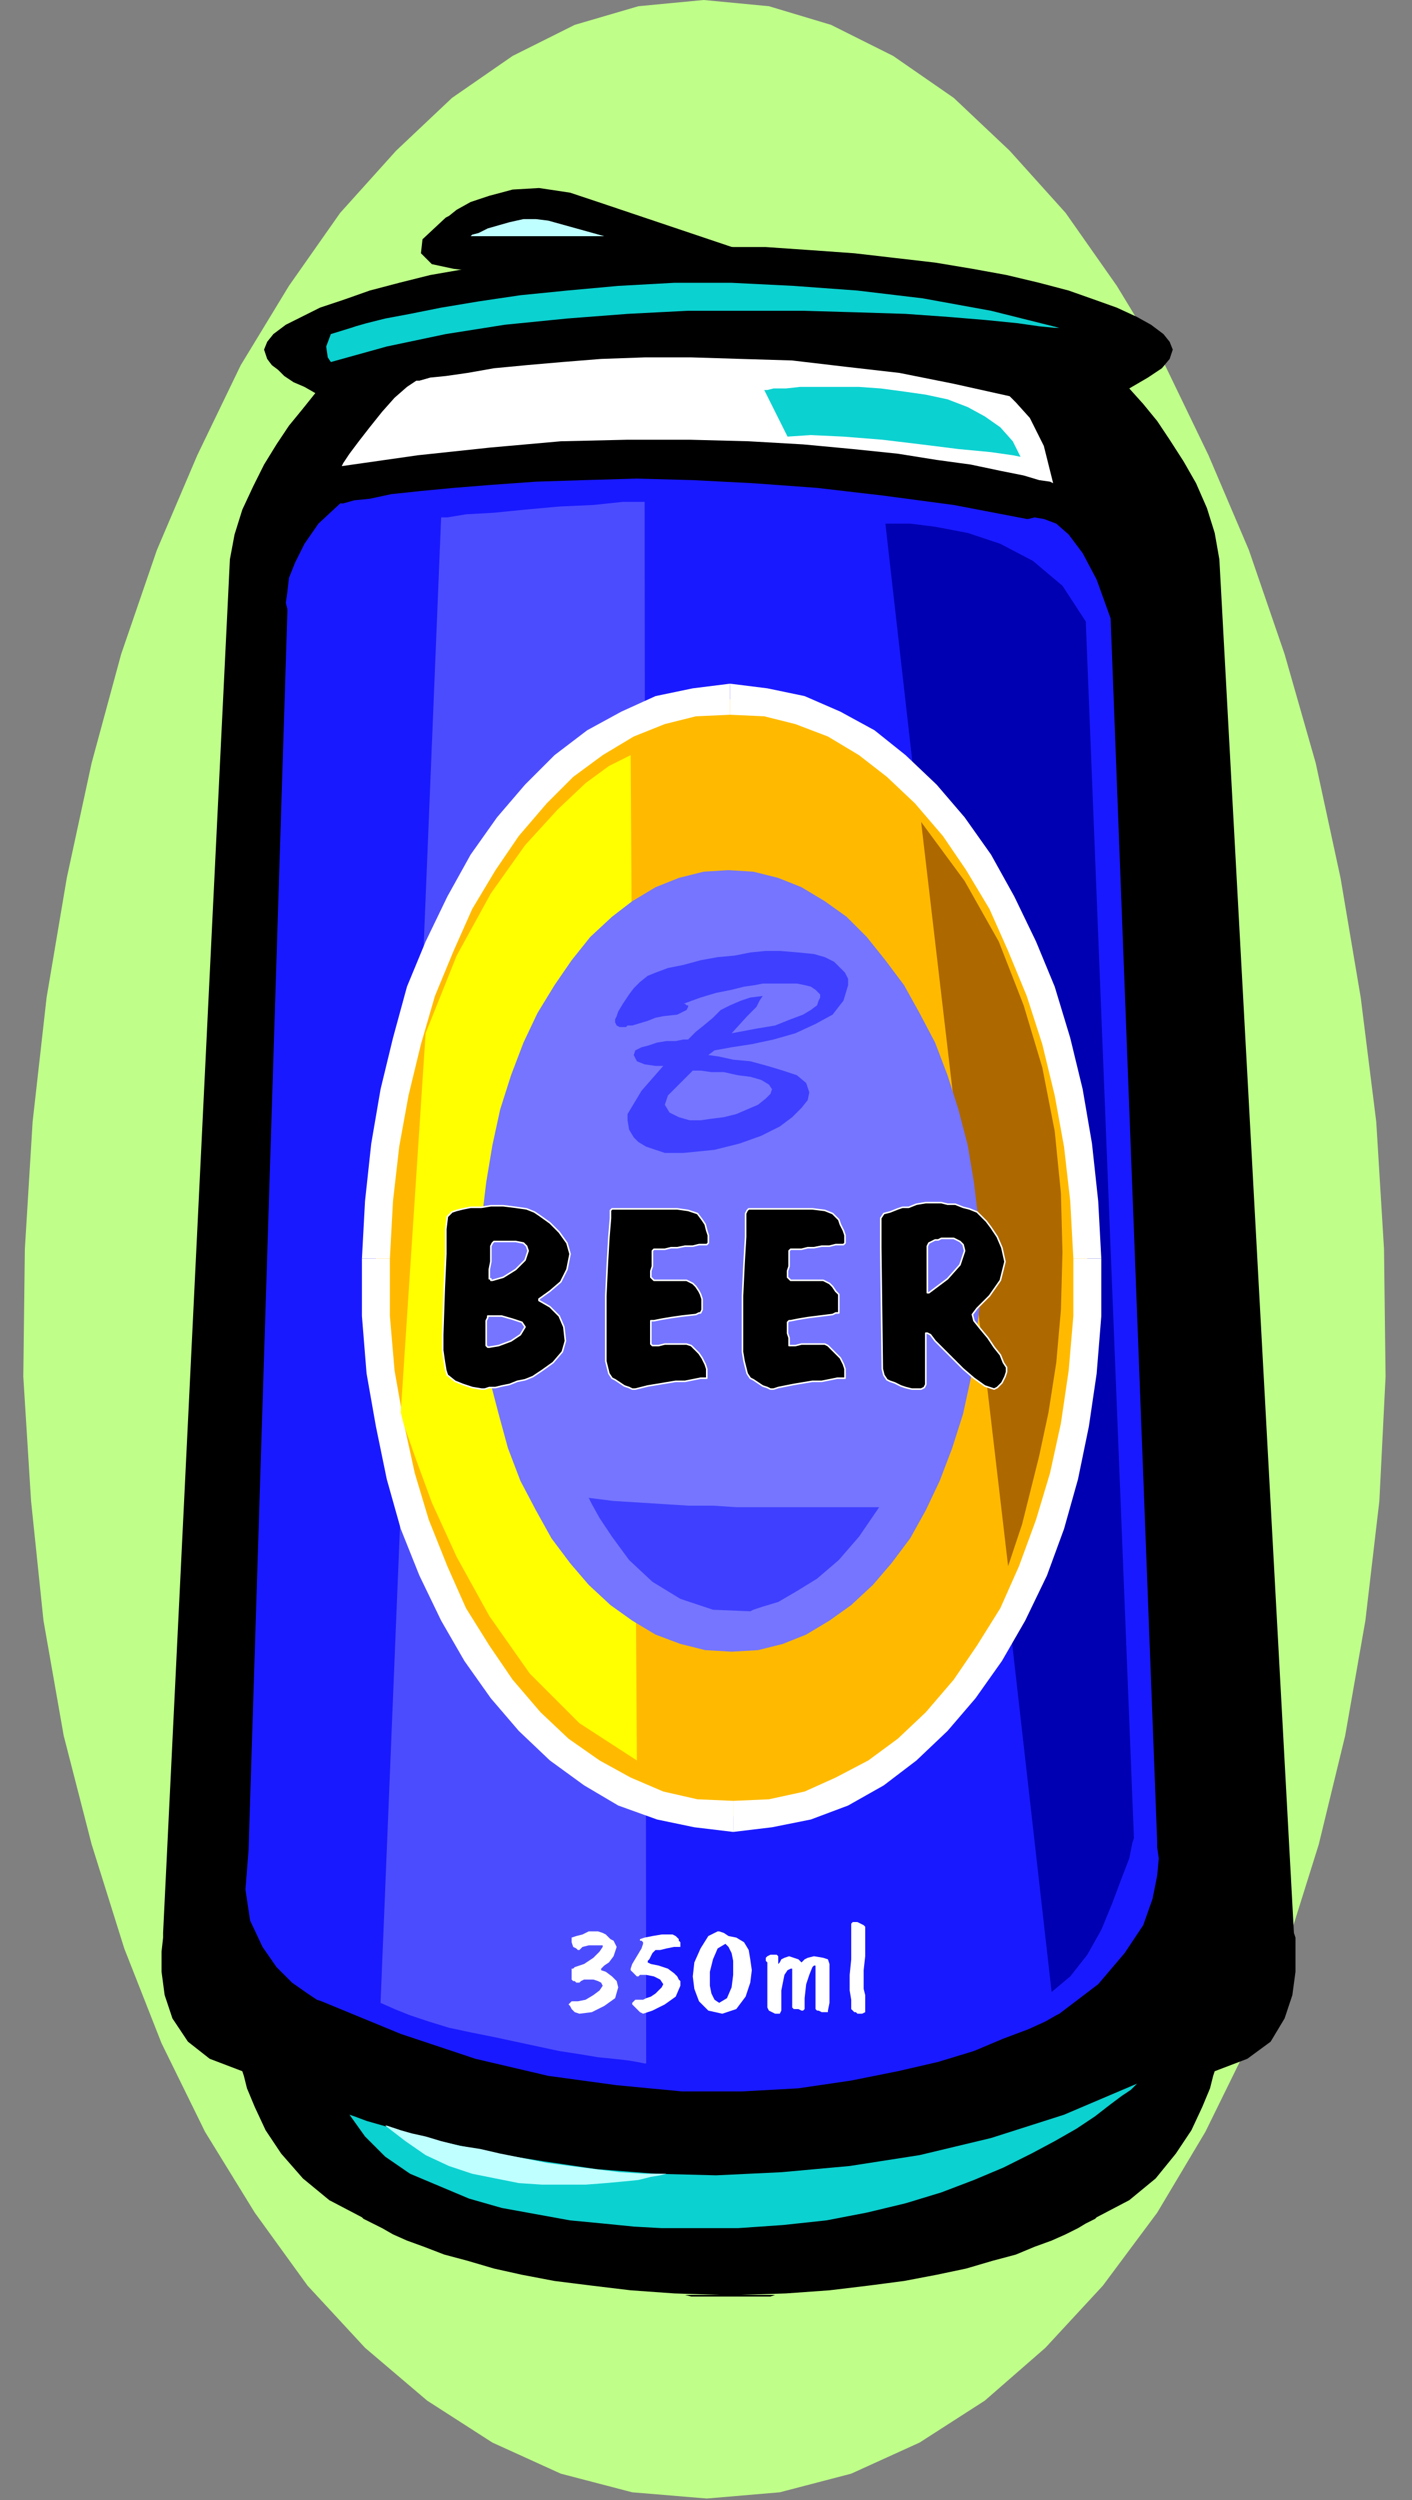
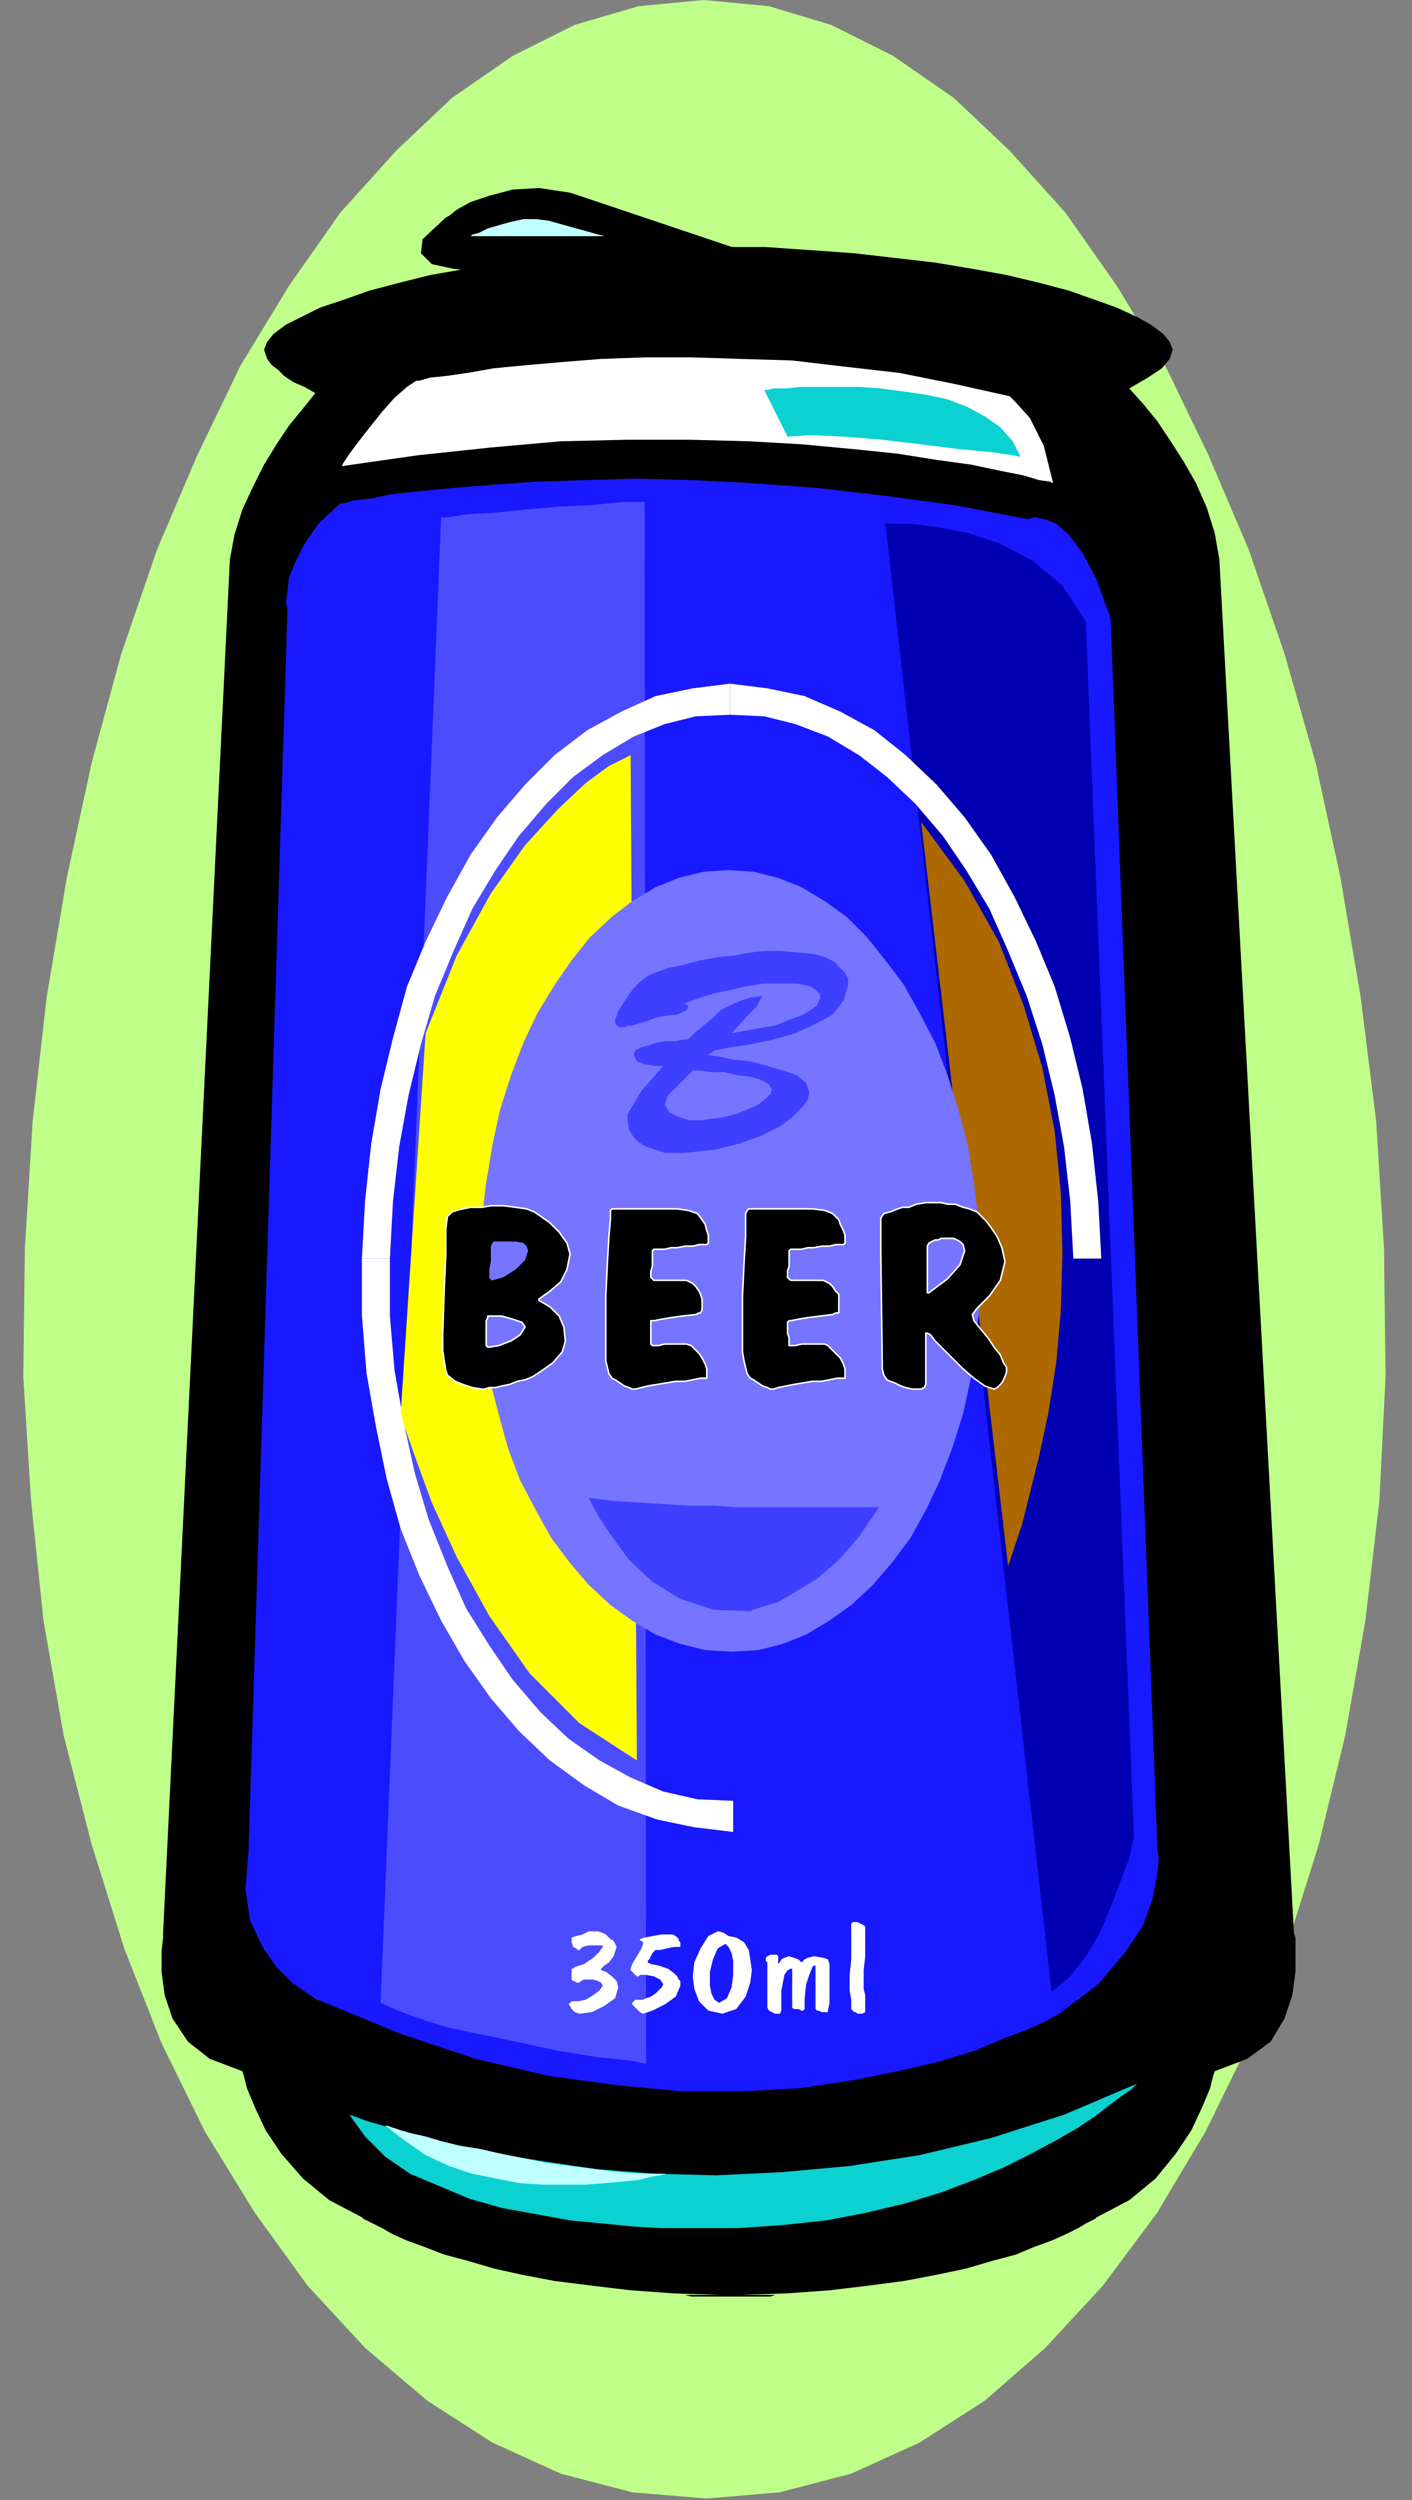
<svg xmlns="http://www.w3.org/2000/svg" xmlns:ns1="http://sodipodi.sourceforge.net/DTD/sodipodi-0.dtd" xmlns:ns2="http://www.inkscape.org/namespaces/inkscape" version="1.0" width="23.089mm" height="40.869mm" id="svg81" ns1:docname="CLP00210.WMF">
  <rect width="100%" height="100%" fill="#808080" stroke="none" />
  <ns1:namedview pagecolor="#ffffff" bordercolor="#666666" borderopacity="1" objecttolerance="10" gridtolerance="10" guidetolerance="10" ns2:pageopacity="0" ns2:pageshadow="2" ns2:window-width="640" ns2:window-height="480" id="namedview83" />
  <defs id="defs3">
    <pattern id="WMFhbasepattern" patternUnits="userSpaceOnUse" width="6" height="6" x="0" y="0" />
  </defs>
  <path style="fill:#bfff89;fill-rule:evenodd;fill-opacity:1;stroke:none;" d="  M 43.68,154.368   L 48.192,153.984   L 52.608,152.832   L 56.832,150.912   L 60.864,148.32   L 64.608,145.056   L 68.16,141.216   L 71.52,136.704   L 74.496,131.712   L 77.184,126.24   L 79.488,120.384   L 81.504,113.952   L 83.136,107.232   L 84.384,100.128   L 85.248,92.736   L 85.632,85.056   L 85.536,77.184   L 85.056,69.312   L 84.096,61.632   L 82.848,54.24   L 81.312,47.136   L 79.392,40.416   L 77.184,33.984   L 74.688,28.128   L 72,22.56   L 69.024,17.664   L 65.856,13.152   L 62.4,9.312   L 58.944,6.048   L 55.2,3.456   L 51.36,1.536   L 47.52,0.384   L 43.488,0   L 39.456,0.384   L 35.52,1.536   L 31.68,3.456   L 27.936,6.048   L 24.48,9.312   L 21.024,13.152   L 17.856,17.664   L 14.88,22.56   L 12.192,28.128   L 9.696,33.984   L 7.488,40.416   L 5.664,47.136   L 4.128,54.24   L 2.88,61.632   L 2.016,69.312   L 1.536,77.184   L 1.44,85.056   L 1.92,92.736   L 2.688,100.128   L 3.936,107.232   L 5.664,113.952   L 7.68,120.384   L 9.984,126.24   L 12.672,131.712   L 15.744,136.704   L 19.008,141.216   L 22.56,145.056   L 26.4,148.32   L 30.432,150.912   L 34.656,152.832   L 39.072,153.984   L 43.68,154.368  z " id="path5" />
  <path style="fill:#000000;fill-rule:evenodd;fill-opacity:1;stroke:none;" d="  M 79.968,119.424   L 75.36,34.56   L 75.072,32.928   L 74.592,31.392   L 73.92,29.856   L 73.152,28.512   L 72.288,27.168   L 71.52,26.016   L 70.656,24.96   L 69.792,24   L 70.944,23.328   L 71.808,22.752   L 72.288,22.176   L 72.48,21.6   L 72.288,21.12   L 71.904,20.64   L 71.136,20.064   L 70.272,19.584   L 69.024,19.008   L 67.68,18.528   L 66.048,17.952   L 64.224,17.472   L 62.208,16.992   L 60.096,16.608   L 57.792,16.224   L 55.296,15.936   L 52.8,15.648   L 50.112,15.456   L 47.328,15.264   L 44.448,15.264   L 41.568,15.264   L 38.784,15.456   L 36.096,15.648   L 33.504,15.936   L 31.104,16.224   L 28.8,16.608   L 26.592,16.992   L 24.672,17.472   L 22.848,17.952   L 21.216,18.528   L 19.776,19.008   L 18.624,19.584   L 17.664,20.064   L 16.896,20.64   L 16.512,21.12   L 16.32,21.6   L 16.416,21.888   L 16.512,22.176   L 16.8,22.56   L 17.184,22.848   L 17.568,23.232   L 18.144,23.616   L 18.816,23.904   L 19.488,24.288   L 18.72,25.248   L 17.856,26.304   L 17.088,27.456   L 16.32,28.704   L 15.648,30.048   L 14.976,31.488   L 14.496,33.024   L 14.208,34.56   L 10.08,119.424   L 10.08,119.712   L 9.984,120.576   L 9.984,121.824   L 10.176,123.264   L 10.656,124.704   L 11.616,126.144   L 12.96,127.2   L 14.976,127.968   L 15.072,128.256   L 15.264,129.024   L 15.744,130.176   L 16.416,131.616   L 17.376,133.056   L 18.72,134.592   L 20.352,135.936   L 22.368,136.992   L 22.464,137.088   L 22.656,137.184   L 23.04,137.376   L 23.616,137.664   L 24.288,138.048   L 25.152,138.432   L 26.208,138.816   L 27.456,139.296   L 28.896,139.68   L 30.528,140.16   L 32.256,140.544   L 34.272,140.928   L 36.576,141.216   L 38.976,141.504   L 41.664,141.696   L 44.544,141.792   L 41.952,141.792   L 42.336,141.792   L 42.72,141.888   L 43.104,141.888   L 43.488,141.888   L 43.776,141.888   L 44.16,141.888   L 44.544,141.888   L 44.928,141.888   L 44.928,141.888   L 45.024,141.888   L 45.024,141.888   L 45.12,141.888   L 45.216,141.888   L 45.312,141.888   L 45.312,141.888   L 45.408,141.888   L 45.792,141.888   L 46.176,141.888   L 46.464,141.888   L 46.848,141.888   L 47.232,141.888   L 47.616,141.888   L 47.904,141.792   L 48.288,141.792   L 45.696,141.792   L 48.576,141.696   L 51.264,141.504   L 53.664,141.216   L 55.872,140.928   L 57.888,140.544   L 59.712,140.16   L 61.344,139.68   L 62.784,139.296   L 63.936,138.816   L 64.992,138.432   L 65.856,138.048   L 66.624,137.664   L 67.104,137.376   L 67.488,137.184   L 67.68,137.088   L 67.776,136.992   L 69.792,135.936   L 71.424,134.592   L 72.672,133.056   L 73.632,131.616   L 74.304,130.176   L 74.784,129.024   L 74.976,128.256   L 75.072,127.968   L 77.088,127.2   L 78.528,126.144   L 79.392,124.704   L 79.872,123.264   L 80.064,121.824   L 80.064,120.576   L 80.064,119.712   L 79.968,119.424  z " id="path7" />
  <path style="fill:#1919ff;fill-rule:evenodd;fill-opacity:1;stroke:none;" d="  M 21.024,31.104   L 21.216,31.104   L 21.888,30.912   L 22.848,30.816   L 24.192,30.528   L 26.016,30.336   L 28.032,30.144   L 30.432,29.952   L 33.12,29.76   L 36.096,29.664   L 39.36,29.568   L 42.816,29.664   L 46.56,29.856   L 50.496,30.144   L 54.624,30.624   L 58.944,31.2   L 63.456,32.064   L 63.552,32.064   L 63.936,31.968   L 64.512,32.064   L 65.28,32.352   L 66.048,33.024   L 66.912,34.176   L 67.776,35.808   L 68.64,38.208   L 71.52,113.856   L 71.52,114.144   L 71.616,114.816   L 71.52,115.872   L 71.232,117.312   L 70.656,118.944   L 69.504,120.672   L 67.872,122.592   L 65.472,124.416   L 65.28,124.512   L 64.608,124.896   L 63.552,125.376   L 62.016,125.952   L 60.192,126.72   L 57.984,127.392   L 55.488,127.968   L 52.608,128.544   L 49.344,129.024   L 45.888,129.216   L 42.144,129.216   L 38.112,128.832   L 33.888,128.256   L 29.376,127.2   L 24.768,125.664   L 19.872,123.648   L 19.584,123.552   L 19.008,123.168   L 18.048,122.496   L 17.088,121.536   L 16.224,120.288   L 15.456,118.656   L 15.168,116.736   L 15.36,114.336   L 17.76,37.824   L 17.76,37.632   L 17.664,37.248   L 17.76,36.576   L 17.856,35.712   L 18.24,34.752   L 18.816,33.6   L 19.68,32.352   L 21.024,31.104  z " id="path9" />
  <path style="fill:#0cd1d1;fill-rule:evenodd;fill-opacity:1;stroke:none;" d="  M 21.6,130.656   L 21.888,130.752   L 22.656,131.04   L 24,131.424   L 25.824,132   L 28.032,132.48   L 30.624,133.056   L 33.6,133.536   L 36.864,134.016   L 40.512,134.304   L 44.256,134.4   L 48.288,134.208   L 52.512,133.824   L 56.832,133.152   L 61.248,132.096   L 65.76,130.656   L 70.272,128.736   L 70.176,128.832   L 69.888,129.12   L 69.312,129.504   L 68.544,130.08   L 67.68,130.752   L 66.528,131.52   L 65.184,132.288   L 63.744,133.056   L 62.016,133.92   L 60.192,134.688   L 58.176,135.456   L 55.968,136.128   L 53.568,136.704   L 51.072,137.184   L 48.384,137.472   L 45.6,137.664   L 45.408,137.664   L 44.736,137.664   L 43.776,137.664   L 42.432,137.664   L 40.896,137.664   L 39.168,137.568   L 37.248,137.376   L 35.232,137.184   L 33.12,136.8   L 31.008,136.416   L 28.992,135.84   L 27.168,135.072   L 25.344,134.304   L 23.808,133.248   L 22.56,132   L 21.6,130.656  z " id="path11" />
  <path style="fill:#4c4cff;fill-rule:evenodd;fill-opacity:1;stroke:none;" d="  M 27.264,31.968   L 27.648,31.968   L 28.8,31.776   L 30.528,31.68   L 32.448,31.488   L 34.56,31.296   L 36.672,31.2   L 38.496,31.008   L 39.84,31.008   L 39.936,127.488   L 39.84,127.488   L 39.36,127.392   L 38.784,127.296   L 37.92,127.2   L 36.96,127.104   L 35.808,126.912   L 34.56,126.72   L 33.216,126.432   L 31.872,126.144   L 30.528,125.856   L 29.088,125.568   L 27.744,125.28   L 26.496,124.896   L 25.344,124.512   L 24.384,124.128   L 23.52,123.744   L 27.264,31.968  z " id="path13" />
  <path style="fill:#ffffff;fill-rule:evenodd;fill-opacity:1;stroke:none;" d="  M 21.12,28.8   L 21.216,28.608   L 21.6,28.032   L 22.176,27.264   L 22.848,26.4   L 23.616,25.44   L 24.384,24.576   L 25.152,23.904   L 25.728,23.52   L 25.92,23.52   L 26.592,23.328   L 27.552,23.232   L 28.896,23.04   L 30.528,22.752   L 32.544,22.56   L 34.752,22.368   L 37.152,22.176   L 39.84,22.08   L 42.72,22.08   L 45.792,22.176   L 48.96,22.272   L 52.224,22.656   L 55.584,23.04   L 58.944,23.712   L 62.4,24.48   L 62.784,24.864   L 63.648,25.824   L 64.512,27.552   L 65.088,29.856   L 64.896,29.76   L 64.224,29.664   L 63.264,29.376   L 61.824,29.088   L 60,28.704   L 57.888,28.416   L 55.488,28.032   L 52.704,27.744   L 49.632,27.456   L 46.272,27.264   L 42.624,27.168   L 38.784,27.168   L 34.656,27.264   L 30.336,27.648   L 25.824,28.128   L 21.12,28.8  z " id="path15" />
-   <path style="fill:#0cd1d1;fill-rule:evenodd;fill-opacity:1;stroke:none;" d="  M 20.448,22.368   L 20.256,22.08   L 20.16,21.408   L 20.448,20.64   L 21.696,20.256   L 21.984,20.16   L 22.656,19.968   L 23.808,19.68   L 25.344,19.392   L 27.264,19.008   L 29.568,18.624   L 32.16,18.24   L 35.04,17.952   L 38.208,17.664   L 41.664,17.472   L 45.216,17.472   L 49.056,17.664   L 52.992,17.952   L 57.024,18.432   L 61.248,19.2   L 65.472,20.256   L 65.184,20.256   L 64.224,20.16   L 62.88,19.968   L 60.96,19.776   L 58.656,19.584   L 55.968,19.392   L 52.896,19.296   L 49.632,19.2   L 46.176,19.2   L 42.528,19.2   L 38.784,19.392   L 35.04,19.68   L 31.2,20.064   L 27.552,20.64   L 23.904,21.408   L 20.448,22.368  z " id="path17" />
  <path style="fill:#0000b2;fill-rule:evenodd;fill-opacity:1;stroke:none;" d="  M 54.72,32.352   L 55.104,32.352   L 56.256,32.352   L 57.792,32.544   L 59.808,32.928   L 61.824,33.6   L 63.84,34.656   L 65.664,36.192   L 67.104,38.4   L 70.08,113.568   L 69.984,113.856   L 69.792,114.816   L 69.312,116.064   L 68.736,117.6   L 68.064,119.232   L 67.2,120.768   L 66.144,122.112   L 64.992,123.072   L 54.72,32.352  z " id="path19" />
  <path style="fill:#0cd1d1;fill-rule:evenodd;fill-opacity:1;stroke:none;" d="  M 47.232,24.096   L 47.424,24.096   L 47.808,24   L 48.576,24   L 49.44,23.904   L 50.496,23.904   L 51.744,23.904   L 53.088,23.904   L 54.432,24   L 55.872,24.192   L 57.216,24.384   L 58.56,24.672   L 59.808,25.152   L 60.864,25.728   L 61.824,26.4   L 62.592,27.264   L 63.072,28.224   L 62.592,28.128   L 61.248,27.936   L 59.232,27.744   L 56.928,27.456   L 54.528,27.168   L 52.128,26.976   L 50.112,26.88   L 48.672,26.976   L 47.232,24.096  z " id="path21" />
-   <path style="fill:#ffba00;fill-rule:evenodd;fill-opacity:1;stroke:none;" d="  M 45.312,112.224   L 47.616,112.032   L 49.92,111.552   L 52.032,110.688   L 54.144,109.536   L 56.064,108.096   L 57.888,106.368   L 59.616,104.352   L 61.152,102.144   L 62.592,99.744   L 63.84,97.056   L 64.896,94.176   L 65.76,91.2   L 66.432,88.032   L 66.912,84.768   L 67.2,81.312   L 67.2,77.76   L 67.008,74.208   L 66.624,70.752   L 66.048,67.488   L 65.28,64.32   L 64.32,61.248   L 63.168,58.464   L 61.92,55.776   L 60.48,53.28   L 58.944,51.072   L 57.216,49.056   L 55.392,47.328   L 53.568,45.888   L 51.552,44.736   L 49.44,43.872   L 47.328,43.392   L 45.12,43.2   L 42.912,43.392   L 40.8,43.872   L 38.784,44.736   L 36.768,45.888   L 34.848,47.328   L 33.12,49.056   L 31.392,51.072   L 29.856,53.28   L 28.416,55.776   L 27.168,58.464   L 26.016,61.248   L 25.152,64.32   L 24.384,67.488   L 23.808,70.752   L 23.424,74.208   L 23.232,77.76   L 23.232,81.312   L 23.52,84.768   L 24.096,88.032   L 24.768,91.2   L 25.632,94.176   L 26.784,97.056   L 28.032,99.744   L 29.472,102.144   L 31.008,104.352   L 32.736,106.368   L 34.56,108.096   L 36.576,109.536   L 38.592,110.688   L 40.8,111.552   L 43.008,112.032   L 45.312,112.224  z " id="path23" />
-   <path style="fill:#ffffff;fill-rule:nonzero;fill-opacity:1;stroke:none;" d="  M 66.336,77.76   L 66.336,77.76   L 66.336,81.312   L 66.048,84.672   L 65.568,87.936   L 64.896,91.008   L 64.032,93.888   L 62.976,96.768   L 61.824,99.36   L 60.384,101.664   L 58.944,103.776   L 57.216,105.792   L 55.488,107.424   L 53.664,108.768   L 51.648,109.824   L 49.728,110.688   L 47.52,111.168   L 45.312,111.264   L 45.312,113.184   L 47.712,112.896   L 50.112,112.416   L 52.416,111.552   L 54.624,110.304   L 56.64,108.768   L 58.56,106.944   L 60.288,104.928   L 61.92,102.624   L 63.36,100.128   L 64.704,97.344   L 65.76,94.464   L 66.624,91.392   L 67.296,88.128   L 67.776,84.864   L 68.064,81.312   L 68.064,77.76   L 68.064,77.76  z " id="path25" />
  <path style="fill:#ffffff;fill-rule:nonzero;fill-opacity:1;stroke:none;" d="  M 45.12,44.16   L 45.12,44.16   L 47.232,44.256   L 49.152,44.736   L 51.168,45.504   L 53.088,46.656   L 54.816,48   L 56.544,49.632   L 58.272,51.648   L 59.712,53.76   L 61.152,56.16   L 62.304,58.752   L 63.456,61.536   L 64.416,64.512   L 65.184,67.68   L 65.76,70.848   L 66.144,74.208   L 66.336,77.76   L 68.064,77.76   L 67.872,74.208   L 67.488,70.656   L 66.912,67.296   L 66.144,64.128   L 65.184,60.96   L 64.032,58.176   L 62.688,55.392   L 61.248,52.8   L 59.616,50.496   L 57.888,48.48   L 55.968,46.656   L 54.048,45.12   L 51.936,43.968   L 49.728,43.008   L 47.424,42.528   L 45.12,42.24   L 45.12,42.24  z " id="path27" />
  <path style="fill:#ffffff;fill-rule:nonzero;fill-opacity:1;stroke:none;" d="  M 24.096,77.76   L 24.096,77.76   L 24.288,74.208   L 24.672,70.848   L 25.248,67.68   L 26.016,64.512   L 26.88,61.536   L 28.032,58.752   L 29.184,56.16   L 30.624,53.76   L 32.064,51.648   L 33.792,49.632   L 35.424,48   L 37.248,46.656   L 39.168,45.504   L 41.088,44.736   L 43.008,44.256   L 45.12,44.16   L 45.12,42.24   L 42.816,42.528   L 40.512,43.008   L 38.4,43.968   L 36.288,45.12   L 34.272,46.656   L 32.448,48.48   L 30.72,50.496   L 29.088,52.8   L 27.648,55.392   L 26.304,58.176   L 25.152,60.96   L 24.288,64.128   L 23.52,67.296   L 22.944,70.656   L 22.56,74.208   L 22.368,77.76   L 22.368,77.76  z " id="path29" />
  <path style="fill:#ffffff;fill-rule:nonzero;fill-opacity:1;stroke:none;" d="  M 45.312,111.264   L 45.312,111.264   L 43.104,111.168   L 40.992,110.688   L 38.976,109.824   L 37.056,108.768   L 35.136,107.424   L 33.408,105.792   L 31.68,103.776   L 30.24,101.664   L 28.8,99.36   L 27.648,96.768   L 26.496,93.888   L 25.632,91.008   L 24.96,87.936   L 24.384,84.672   L 24.096,81.312   L 24.096,77.76   L 22.368,77.76   L 22.368,81.312   L 22.656,84.864   L 23.232,88.128   L 23.904,91.392   L 24.768,94.464   L 25.92,97.344   L 27.264,100.128   L 28.704,102.624   L 30.336,104.928   L 32.064,106.944   L 33.984,108.768   L 36.096,110.304   L 38.208,111.552   L 40.608,112.416   L 42.912,112.896   L 45.312,113.184   L 45.312,113.184  z " id="path31" />
  <path style="fill:#ffff00;fill-rule:evenodd;fill-opacity:1;stroke:none;" d="  M 38.976,46.656   L 38.592,46.848   L 37.632,47.328   L 36.192,48.384   L 34.464,50.016   L 32.448,52.224   L 30.336,55.2   L 28.224,59.04   L 26.304,63.84   L 24.768,87.264   L 24.96,88.032   L 25.632,89.952   L 26.688,92.832   L 28.224,96.192   L 30.24,99.84   L 32.736,103.392   L 35.808,106.464   L 39.36,108.768   L 38.976,46.656  z " id="path33" />
  <path style="fill:#ad6800;fill-rule:evenodd;fill-opacity:1;stroke:none;" d="  M 56.928,50.784   L 62.304,96.768   L 62.4,96.48   L 62.688,95.616   L 63.168,94.176   L 63.648,92.256   L 64.224,89.952   L 64.8,87.264   L 65.28,84.192   L 65.568,80.928   L 65.664,77.376   L 65.568,73.728   L 65.184,69.888   L 64.416,65.952   L 63.264,62.112   L 61.728,58.176   L 59.616,54.432   L 56.928,50.784  z " id="path35" />
  <path style="fill:#7575ff;fill-rule:evenodd;fill-opacity:1;stroke:none;" d="  M 45.216,102.048   L 46.848,101.952   L 48.384,101.568   L 49.824,100.992   L 51.264,100.128   L 52.608,99.168   L 53.952,97.92   L 55.104,96.576   L 56.256,95.04   L 57.216,93.312   L 58.08,91.488   L 58.848,89.472   L 59.52,87.36   L 60,85.152   L 60.288,82.848   L 60.576,80.448   L 60.576,77.952   L 60.48,75.456   L 60.192,73.056   L 59.808,70.752   L 59.232,68.544   L 58.56,66.432   L 57.792,64.416   L 56.832,62.592   L 55.872,60.864   L 54.72,59.328   L 53.568,57.888   L 52.32,56.64   L 50.976,55.68   L 49.536,54.816   L 48.096,54.24   L 46.56,53.856   L 45.024,53.76   L 43.488,53.856   L 41.952,54.24   L 40.512,54.816   L 39.072,55.68   L 37.824,56.64   L 36.48,57.888   L 35.328,59.328   L 34.272,60.864   L 33.216,62.592   L 32.352,64.416   L 31.584,66.432   L 30.912,68.544   L 30.432,70.752   L 30.048,73.056   L 29.76,75.456   L 29.664,77.952   L 29.664,80.448   L 29.952,82.848   L 30.24,85.152   L 30.816,87.36   L 31.392,89.472   L 32.16,91.488   L 33.12,93.312   L 34.08,95.04   L 35.232,96.576   L 36.384,97.92   L 37.728,99.168   L 39.072,100.128   L 40.512,100.992   L 42.048,101.568   L 43.584,101.952   L 45.216,102.048  z " id="path37" />
  <path style="fill:#000000;fill-rule:evenodd;fill-opacity:1;stroke:none;" d="  M 33.312,80.352   L 33.984,80.736   L 34.56,81.312   L 34.848,81.984   L 34.944,82.848   L 34.752,83.52   L 34.176,84.192   L 33.504,84.672   L 32.928,85.056   L 32.448,85.248   L 31.968,85.344   L 31.488,85.536   L 31.008,85.632   L 30.624,85.728   L 30.24,85.728   L 29.952,85.824   L 29.76,85.824   L 29.184,85.728   L 28.608,85.536   L 28.128,85.344   L 27.648,84.96   L 27.552,84.672   L 27.456,84.096   L 27.36,83.424   L 27.36,82.464   L 27.456,79.584   L 27.552,77.472   L 27.552,75.936   L 27.648,75.168   L 27.744,75.072   L 27.936,74.88   L 28.224,74.784   L 28.608,74.688   L 29.088,74.592   L 29.76,74.592   L 30.336,74.496   L 31.104,74.496   L 31.872,74.592   L 32.544,74.688   L 33.024,74.88   L 33.312,75.072   L 33.984,75.552   L 34.56,76.128   L 35.04,76.8   L 35.232,77.472   L 35.04,78.432   L 34.656,79.2   L 33.984,79.776   L 33.312,80.256   L 33.312,80.352  z    M 30.432,81.312   L 30.24,81.312   L 30.144,81.312   L 30.144,81.312   L 30.144,81.408   L 30.048,81.6   L 30.048,81.888   L 30.048,82.368   L 30.048,83.04   L 30.048,83.136   L 30.048,83.136   L 30.144,83.232   L 30.24,83.232   L 30.816,83.136   L 31.584,82.848   L 32.16,82.464   L 32.448,81.984   L 32.256,81.696   L 31.68,81.504   L 31.008,81.312   L 30.432,81.312  z    M 30.432,79.104   L 31.104,78.912   L 31.872,78.432   L 32.448,77.856   L 32.64,77.28   L 32.544,76.992   L 32.352,76.8   L 31.872,76.704   L 31.104,76.704   L 30.72,76.704   L 30.528,76.704   L 30.432,76.8   L 30.336,76.992   L 30.336,77.472   L 30.336,77.952   L 30.24,78.432   L 30.24,78.912   L 30.24,79.008   L 30.336,79.008   L 30.336,79.104   L 30.432,79.104  z   " id="path39" />
  <path style="fill:none;stroke:#ffffff;stroke-width:0.096px;stroke-linecap:round;stroke-linejoin:round;stroke-miterlimit:4;stroke-dasharray:none;stroke-opacity:1;" d="  M 33.312,80.352   L 33.312,80.352   L 33.984,80.736   L 34.56,81.312   L 34.848,81.984   L 34.944,82.848   L 34.944,82.848   L 34.752,83.52   L 34.176,84.192   L 33.504,84.672   L 32.928,85.056   L 32.928,85.056   L 32.448,85.248   L 31.968,85.344   L 31.488,85.536   L 31.008,85.632   L 30.624,85.728   L 30.24,85.728   L 29.952,85.824   L 29.76,85.824   L 29.76,85.824   L 29.184,85.728   L 28.608,85.536   L 28.128,85.344   L 27.648,84.96   L 27.648,84.96   L 27.552,84.672   L 27.456,84.096   L 27.36,83.424   L 27.36,82.464   L 27.36,82.464   L 27.456,79.584   L 27.552,77.472   L 27.552,75.936   L 27.648,75.168   L 27.648,75.168   L 27.744,75.072   L 27.936,74.88   L 28.224,74.784   L 28.608,74.688   L 29.088,74.592   L 29.76,74.592   L 30.336,74.496   L 31.104,74.496   L 31.104,74.496   L 31.872,74.592   L 32.544,74.688   L 33.024,74.88   L 33.312,75.072   L 33.312,75.072   L 33.984,75.552   L 34.56,76.128   L 35.04,76.8   L 35.232,77.472   L 35.232,77.472   L 35.04,78.432   L 34.656,79.2   L 33.984,79.776   L 33.312,80.256   L 33.312,80.352  " id="path41" />
  <path style="fill:none;stroke:#ffffff;stroke-width:0.096px;stroke-linecap:round;stroke-linejoin:round;stroke-miterlimit:4;stroke-dasharray:none;stroke-opacity:1;" d="  M 30.432,81.312   L 30.432,81.312   L 30.24,81.312   L 30.144,81.312   L 30.144,81.312   L 30.144,81.408   L 30.144,81.408   L 30.048,81.6   L 30.048,81.888   L 30.048,82.368   L 30.048,83.04   L 30.048,83.04   L 30.048,83.136   L 30.048,83.136   L 30.144,83.232   L 30.24,83.232   L 30.24,83.232   L 30.816,83.136   L 31.584,82.848   L 32.16,82.464   L 32.448,81.984   L 32.448,81.984   L 32.256,81.696   L 31.68,81.504   L 31.008,81.312   L 30.432,81.312  " id="path43" />
-   <path style="fill:none;stroke:#ffffff;stroke-width:0.096px;stroke-linecap:round;stroke-linejoin:round;stroke-miterlimit:4;stroke-dasharray:none;stroke-opacity:1;" d="  M 30.432,79.104   L 30.432,79.104   L 31.104,78.912   L 31.872,78.432   L 32.448,77.856   L 32.64,77.28   L 32.64,77.28   L 32.544,76.992   L 32.352,76.8   L 31.872,76.704   L 31.104,76.704   L 31.104,76.704   L 30.72,76.704   L 30.528,76.704   L 30.432,76.8   L 30.336,76.992   L 30.336,76.992   L 30.336,77.472   L 30.336,77.952   L 30.24,78.432   L 30.24,78.912   L 30.24,78.912   L 30.24,79.008   L 30.336,79.008   L 30.336,79.104   L 30.432,79.104  " id="path45" />
  <path style="fill:#000000;fill-rule:evenodd;fill-opacity:1;stroke:none;" d="  M 40.896,79.104   L 41.856,79.104   L 42.432,79.104   L 42.816,79.296   L 43.008,79.488   L 43.2,79.776   L 43.296,79.968   L 43.392,80.256   L 43.392,80.736   L 43.392,80.928   L 43.296,81.12   L 43.2,81.12   L 43.008,81.216   L 42.144,81.312   L 41.472,81.408   L 40.896,81.504   L 40.416,81.6   L 40.32,81.6   L 40.224,81.6   L 40.224,81.696   L 40.224,81.792   L 40.224,82.368   L 40.224,82.656   L 40.224,82.848   L 40.224,82.944   L 40.224,83.04   L 40.32,83.136   L 40.32,83.136   L 40.416,83.136   L 40.704,83.136   L 41.088,83.04   L 41.568,83.04   L 42.144,83.04   L 42.432,83.04   L 42.72,83.136   L 42.912,83.328   L 43.2,83.616   L 43.392,83.904   L 43.584,84.288   L 43.68,84.576   L 43.68,85.056   L 43.68,85.152   L 43.584,85.152   L 43.296,85.152   L 42.816,85.248   L 42.336,85.344   L 41.76,85.344   L 41.184,85.44   L 40.608,85.536   L 40.032,85.632   L 39.648,85.728   L 39.264,85.824   L 39.072,85.824   L 38.88,85.728   L 38.592,85.632   L 38.304,85.44   L 38.016,85.248   L 37.824,85.152   L 37.632,84.864   L 37.536,84.48   L 37.44,84.096   L 37.44,83.52   L 37.44,83.04   L 37.44,82.56   L 37.44,82.08   L 37.44,80.064   L 37.536,78.048   L 37.632,76.416   L 37.728,75.264   L 37.728,74.976   L 37.728,74.784   L 37.824,74.688   L 37.92,74.688   L 38.208,74.688   L 38.592,74.688   L 38.88,74.688   L 39.36,74.688   L 39.744,74.688   L 40.128,74.688   L 40.608,74.688   L 40.992,74.688   L 41.856,74.688   L 42.528,74.784   L 43.104,74.976   L 43.392,75.36   L 43.584,75.648   L 43.68,76.032   L 43.776,76.32   L 43.776,76.704   L 43.776,76.8   L 43.68,76.896   L 43.68,76.896   L 43.584,76.896   L 43.2,76.896   L 42.816,76.992   L 42.336,76.992   L 41.856,77.088   L 41.472,77.088   L 41.088,77.184   L 40.8,77.184   L 40.608,77.184   L 40.512,77.184   L 40.416,77.184   L 40.32,77.28   L 40.32,77.376   L 40.32,77.76   L 40.32,78.24   L 40.224,78.528   L 40.224,78.816   L 40.224,78.912   L 40.32,79.008   L 40.416,79.104   L 40.512,79.104   L 40.896,79.104  z " id="path47" />
  <path style="fill:none;stroke:#ffffff;stroke-width:0.096px;stroke-linecap:round;stroke-linejoin:round;stroke-miterlimit:4;stroke-dasharray:none;stroke-opacity:1;" d="  M 40.896,79.104   L 40.896,79.104   L 41.856,79.104   L 42.432,79.104   L 42.816,79.296   L 43.008,79.488   L 43.008,79.488   L 43.2,79.776   L 43.296,79.968   L 43.392,80.256   L 43.392,80.736   L 43.392,80.736   L 43.392,80.928   L 43.296,81.12   L 43.2,81.12   L 43.008,81.216   L 43.008,81.216   L 42.144,81.312   L 41.472,81.408   L 40.896,81.504   L 40.416,81.6   L 40.416,81.6   L 40.32,81.6   L 40.224,81.6   L 40.224,81.696   L 40.224,81.792   L 40.224,81.792   L 40.224,82.368   L 40.224,82.656   L 40.224,82.848   L 40.224,82.944   L 40.224,82.944   L 40.224,83.04   L 40.32,83.136   L 40.32,83.136   L 40.416,83.136   L 40.416,83.136   L 40.704,83.136   L 41.088,83.04   L 41.568,83.04   L 42.144,83.04   L 42.144,83.04   L 42.432,83.04   L 42.72,83.136   L 42.912,83.328   L 43.2,83.616   L 43.2,83.616   L 43.392,83.904   L 43.584,84.288   L 43.68,84.576   L 43.68,85.056   L 43.68,85.056   L 43.68,85.152   L 43.584,85.152   L 43.296,85.152   L 42.816,85.248   L 42.816,85.248   L 42.336,85.344   L 41.76,85.344   L 41.184,85.44   L 40.608,85.536   L 40.032,85.632   L 39.648,85.728   L 39.264,85.824   L 39.072,85.824   L 39.072,85.824   L 38.88,85.728   L 38.592,85.632   L 38.304,85.44   L 38.016,85.248   L 38.016,85.248   L 37.824,85.152   L 37.632,84.864   L 37.536,84.48   L 37.44,84.096   L 37.44,84.096   L 37.44,83.52   L 37.44,83.04   L 37.44,82.56   L 37.44,82.08   L 37.44,82.08   L 37.44,80.064   L 37.536,78.048   L 37.632,76.416   L 37.728,75.264   L 37.728,75.264   L 37.728,74.976   L 37.728,74.784   L 37.824,74.688   L 37.92,74.688   L 37.92,74.688   L 38.208,74.688   L 38.592,74.688   L 38.88,74.688   L 39.36,74.688   L 39.744,74.688   L 40.128,74.688   L 40.608,74.688   L 40.992,74.688   L 40.992,74.688   L 41.856,74.688   L 42.528,74.784   L 43.104,74.976   L 43.392,75.36   L 43.392,75.36   L 43.584,75.648   L 43.68,76.032   L 43.776,76.32   L 43.776,76.704   L 43.776,76.704   L 43.776,76.8   L 43.68,76.896   L 43.68,76.896   L 43.584,76.896   L 43.584,76.896   L 43.2,76.896   L 42.816,76.992   L 42.336,76.992   L 41.856,77.088   L 41.472,77.088   L 41.088,77.184   L 40.8,77.184   L 40.608,77.184   L 40.608,77.184   L 40.512,77.184   L 40.416,77.184   L 40.32,77.28   L 40.32,77.376   L 40.32,77.376   L 40.32,77.76   L 40.32,78.24   L 40.224,78.528   L 40.224,78.816   L 40.224,78.816   L 40.224,78.912   L 40.32,79.008   L 40.416,79.104   L 40.512,79.104   L 40.896,79.104  " id="path49" />
  <path style="fill:#000000;fill-rule:evenodd;fill-opacity:1;stroke:none;" d="  M 49.344,79.104   L 50.304,79.104   L 50.88,79.104   L 51.264,79.296   L 51.456,79.488   L 51.648,79.776   L 51.84,79.968   L 51.84,80.256   L 51.84,80.736   L 51.84,80.928   L 51.84,81.12   L 51.648,81.12   L 51.456,81.216   L 50.688,81.312   L 49.92,81.408   L 49.344,81.504   L 48.864,81.6   L 48.768,81.6   L 48.768,81.6   L 48.672,81.696   L 48.672,81.792   L 48.672,82.368   L 48.768,82.656   L 48.768,82.848   L 48.768,82.944   L 48.768,83.04   L 48.768,83.136   L 48.864,83.136   L 48.96,83.136   L 49.152,83.136   L 49.536,83.04   L 50.016,83.04   L 50.688,83.04   L 50.976,83.04   L 51.168,83.136   L 51.36,83.328   L 51.648,83.616   L 51.936,83.904   L 52.128,84.288   L 52.224,84.576   L 52.224,85.056   L 52.224,85.152   L 52.032,85.152   L 51.744,85.152   L 51.264,85.248   L 50.784,85.344   L 50.208,85.344   L 49.632,85.44   L 49.056,85.536   L 48.576,85.632   L 48.096,85.728   L 47.808,85.824   L 47.616,85.824   L 47.424,85.728   L 47.136,85.632   L 46.848,85.44   L 46.56,85.248   L 46.368,85.152   L 46.176,84.864   L 46.08,84.48   L 45.984,84.096   L 45.888,83.52   L 45.888,83.04   L 45.888,82.56   L 45.888,82.08   L 45.888,80.064   L 45.984,78.048   L 46.08,76.416   L 46.08,75.264   L 46.08,74.976   L 46.176,74.784   L 46.272,74.688   L 46.368,74.688   L 46.656,74.688   L 47.04,74.688   L 47.328,74.688   L 47.808,74.688   L 48.192,74.688   L 48.576,74.688   L 49.056,74.688   L 49.44,74.688   L 50.208,74.688   L 50.976,74.784   L 51.456,74.976   L 51.84,75.36   L 51.936,75.648   L 52.128,76.032   L 52.224,76.32   L 52.224,76.704   L 52.224,76.8   L 52.128,76.896   L 52.128,76.896   L 52.032,76.896   L 51.648,76.896   L 51.264,76.992   L 50.784,76.992   L 50.304,77.088   L 49.92,77.088   L 49.536,77.184   L 49.248,77.184   L 49.056,77.184   L 48.96,77.184   L 48.864,77.184   L 48.768,77.28   L 48.768,77.376   L 48.768,77.76   L 48.768,78.24   L 48.672,78.528   L 48.672,78.816   L 48.672,78.912   L 48.768,79.008   L 48.864,79.104   L 49.056,79.104   L 49.344,79.104  z " id="path51" />
  <path style="fill:none;stroke:#ffffff;stroke-width:0.096px;stroke-linecap:round;stroke-linejoin:round;stroke-miterlimit:4;stroke-dasharray:none;stroke-opacity:1;" d="  M 49.344,79.104   L 49.344,79.104   L 50.304,79.104   L 50.88,79.104   L 51.264,79.296   L 51.456,79.488   L 51.456,79.488   L 51.648,79.776   L 51.84,79.968   L 51.84,80.256   L 51.84,80.736   L 51.84,80.736   L 51.84,80.928   L 51.84,81.12   L 51.648,81.12   L 51.456,81.216   L 51.456,81.216   L 50.688,81.312   L 49.92,81.408   L 49.344,81.504   L 48.864,81.6   L 48.864,81.6   L 48.768,81.6   L 48.768,81.6   L 48.672,81.696   L 48.672,81.792   L 48.672,81.792   L 48.672,82.368   L 48.768,82.656   L 48.768,82.848   L 48.768,82.944   L 48.768,82.944   L 48.768,83.04   L 48.768,83.136   L 48.864,83.136   L 48.96,83.136   L 48.96,83.136   L 49.152,83.136   L 49.536,83.04   L 50.016,83.04   L 50.688,83.04   L 50.688,83.04   L 50.976,83.04   L 51.168,83.136   L 51.36,83.328   L 51.648,83.616   L 51.648,83.616   L 51.936,83.904   L 52.128,84.288   L 52.224,84.576   L 52.224,85.056   L 52.224,85.056   L 52.224,85.152   L 52.032,85.152   L 51.744,85.152   L 51.264,85.248   L 51.264,85.248   L 50.784,85.344   L 50.208,85.344   L 49.632,85.44   L 49.056,85.536   L 48.576,85.632   L 48.096,85.728   L 47.808,85.824   L 47.616,85.824   L 47.616,85.824   L 47.424,85.728   L 47.136,85.632   L 46.848,85.44   L 46.56,85.248   L 46.56,85.248   L 46.368,85.152   L 46.176,84.864   L 46.08,84.48   L 45.984,84.096   L 45.984,84.096   L 45.888,83.52   L 45.888,83.04   L 45.888,82.56   L 45.888,82.08   L 45.888,82.08   L 45.888,80.064   L 45.984,78.048   L 46.08,76.416   L 46.08,75.264   L 46.08,75.264   L 46.08,74.976   L 46.176,74.784   L 46.272,74.688   L 46.368,74.688   L 46.368,74.688   L 46.656,74.688   L 47.04,74.688   L 47.328,74.688   L 47.808,74.688   L 48.192,74.688   L 48.576,74.688   L 49.056,74.688   L 49.44,74.688   L 49.44,74.688   L 50.208,74.688   L 50.976,74.784   L 51.456,74.976   L 51.84,75.36   L 51.84,75.36   L 51.936,75.648   L 52.128,76.032   L 52.224,76.32   L 52.224,76.704   L 52.224,76.704   L 52.224,76.8   L 52.128,76.896   L 52.128,76.896   L 52.032,76.896   L 52.032,76.896   L 51.648,76.896   L 51.264,76.992   L 50.784,76.992   L 50.304,77.088   L 49.92,77.088   L 49.536,77.184   L 49.248,77.184   L 49.056,77.184   L 49.056,77.184   L 48.96,77.184   L 48.864,77.184   L 48.768,77.28   L 48.768,77.376   L 48.768,77.376   L 48.768,77.76   L 48.768,78.24   L 48.672,78.528   L 48.672,78.816   L 48.672,78.816   L 48.672,78.912   L 48.768,79.008   L 48.864,79.104   L 49.056,79.104   L 49.344,79.104  " id="path53" />
  <path style="fill:#000000;fill-rule:evenodd;fill-opacity:1;stroke:none;" d="  M 54.432,77.088   L 54.432,76.416   L 54.432,75.936   L 54.432,75.552   L 54.432,75.264   L 54.624,74.976   L 55.008,74.88   L 55.488,74.688   L 55.776,74.592   L 56.16,74.592   L 56.64,74.4   L 57.216,74.304   L 57.792,74.304   L 58.176,74.304   L 58.56,74.4   L 59.04,74.4   L 59.52,74.592   L 59.904,74.688   L 60.384,74.88   L 60.672,75.168   L 60.96,75.456   L 61.248,75.84   L 61.632,76.416   L 61.92,77.088   L 62.112,77.952   L 61.824,79.104   L 61.152,80.064   L 60.384,80.832   L 60.096,81.216   L 60.192,81.6   L 60.576,82.08   L 61.056,82.656   L 61.44,83.232   L 61.824,83.712   L 62.016,84.192   L 62.208,84.48   L 62.208,84.768   L 62.112,85.056   L 61.92,85.44   L 61.632,85.728   L 61.44,85.824   L 60.864,85.632   L 60.192,85.152   L 59.52,84.576   L 58.848,83.904   L 58.272,83.328   L 57.792,82.848   L 57.504,82.464   L 57.312,82.368   L 57.216,82.368   L 57.216,82.368   L 57.216,82.464   L 57.216,82.656   L 57.216,82.848   L 57.216,83.04   L 57.216,83.328   L 57.216,83.616   L 57.216,83.808   L 57.216,84.192   L 57.216,84.672   L 57.216,85.344   L 57.216,85.536   L 57.12,85.728   L 56.928,85.824   L 56.64,85.824   L 56.352,85.824   L 55.968,85.728   L 55.68,85.632   L 55.296,85.44   L 55.008,85.344   L 54.816,85.248   L 54.624,84.96   L 54.528,84.576   L 54.432,77.088  z    M 58.56,76.512   L 58.368,76.512   L 58.176,76.512   L 57.984,76.608   L 57.792,76.608   L 57.6,76.704   L 57.408,76.8   L 57.312,76.992   L 57.312,77.184   L 57.312,77.856   L 57.312,78.432   L 57.312,79.104   L 57.312,79.776   L 57.312,79.872   L 57.312,79.872   L 57.312,79.872   L 57.408,79.872   L 57.792,79.584   L 58.56,79.008   L 59.328,78.144   L 59.616,77.28   L 59.52,76.896   L 59.328,76.704   L 58.944,76.512   L 58.56,76.512  z   " id="path55" />
  <path style="fill:none;stroke:#ffffff;stroke-width:0.096px;stroke-linecap:round;stroke-linejoin:round;stroke-miterlimit:4;stroke-dasharray:none;stroke-opacity:1;" d="  M 54.432,77.088   L 54.432,77.088   L 54.432,76.416   L 54.432,75.936   L 54.432,75.552   L 54.432,75.264   L 54.432,75.264   L 54.624,74.976   L 55.008,74.88   L 55.488,74.688   L 55.776,74.592   L 55.776,74.592   L 56.16,74.592   L 56.64,74.4   L 57.216,74.304   L 57.792,74.304   L 57.792,74.304   L 58.176,74.304   L 58.56,74.4   L 59.04,74.4   L 59.52,74.592   L 59.904,74.688   L 60.384,74.88   L 60.672,75.168   L 60.96,75.456   L 60.96,75.456   L 61.248,75.84   L 61.632,76.416   L 61.92,77.088   L 62.112,77.952   L 62.112,77.952   L 61.824,79.104   L 61.152,80.064   L 60.384,80.832   L 60.096,81.216   L 60.096,81.216   L 60.192,81.6   L 60.576,82.08   L 61.056,82.656   L 61.44,83.232   L 61.44,83.232   L 61.824,83.712   L 62.016,84.192   L 62.208,84.48   L 62.208,84.768   L 62.208,84.768   L 62.112,85.056   L 61.92,85.44   L 61.632,85.728   L 61.44,85.824   L 61.44,85.824   L 60.864,85.632   L 60.192,85.152   L 59.52,84.576   L 58.848,83.904   L 58.848,83.904   L 58.272,83.328   L 57.792,82.848   L 57.504,82.464   L 57.312,82.368   L 57.312,82.368   L 57.216,82.368   L 57.216,82.368   L 57.216,82.464   L 57.216,82.656   L 57.216,82.656   L 57.216,82.848   L 57.216,83.04   L 57.216,83.328   L 57.216,83.616   L 57.216,83.616   L 57.216,83.808   L 57.216,84.192   L 57.216,84.672   L 57.216,85.344   L 57.216,85.344   L 57.216,85.536   L 57.12,85.728   L 56.928,85.824   L 56.64,85.824   L 56.64,85.824   L 56.352,85.824   L 55.968,85.728   L 55.68,85.632   L 55.296,85.44   L 55.296,85.44   L 55.008,85.344   L 54.816,85.248   L 54.624,84.96   L 54.528,84.576   L 54.432,77.088  " id="path57" />
  <path style="fill:none;stroke:#ffffff;stroke-width:0.096px;stroke-linecap:round;stroke-linejoin:round;stroke-miterlimit:4;stroke-dasharray:none;stroke-opacity:1;" d="  M 58.56,76.512   L 58.56,76.512   L 58.368,76.512   L 58.176,76.512   L 57.984,76.608   L 57.792,76.608   L 57.792,76.608   L 57.6,76.704   L 57.408,76.8   L 57.312,76.992   L 57.312,77.184   L 57.312,77.184   L 57.312,77.856   L 57.312,78.432   L 57.312,79.104   L 57.312,79.776   L 57.312,79.776   L 57.312,79.872   L 57.312,79.872   L 57.312,79.872   L 57.408,79.872   L 57.408,79.872   L 57.792,79.584   L 58.56,79.008   L 59.328,78.144   L 59.616,77.28   L 59.616,77.28   L 59.52,76.896   L 59.328,76.704   L 58.944,76.512   L 58.56,76.512  " id="path59" />
  <path style="fill:#ffffff;fill-rule:evenodd;fill-opacity:1;stroke:none;" d="  M 35.136,123.84   L 35.232,123.744   L 35.328,123.648   L 35.52,123.648   L 35.712,123.648   L 36.192,123.552   L 36.672,123.264   L 37.056,122.976   L 37.248,122.688   L 37.152,122.496   L 36.96,122.4   L 36.672,122.304   L 36.48,122.304   L 36.096,122.304   L 35.904,122.4   L 35.808,122.496   L 35.712,122.496   L 35.616,122.496   L 35.52,122.4   L 35.424,122.4   L 35.424,122.4   L 35.328,122.304   L 35.328,122.208   L 35.328,122.016   L 35.328,121.824   L 35.328,121.728   L 35.328,121.632   L 35.424,121.632   L 35.52,121.536   L 36.096,121.344   L 36.672,120.96   L 37.056,120.576   L 37.248,120.288   L 37.248,120.192   L 37.056,120.192   L 36.96,120.192   L 36.864,120.192   L 36.384,120.192   L 36,120.288   L 35.808,120.48   L 35.712,120.48   L 35.616,120.384   L 35.424,120.288   L 35.328,120   L 35.328,119.808   L 35.328,119.712   L 35.328,119.712   L 35.328,119.712   L 35.328,119.712   L 35.616,119.616   L 36,119.52   L 36.384,119.328   L 36.768,119.328   L 36.96,119.328   L 37.248,119.424   L 37.44,119.52   L 37.536,119.616   L 37.728,119.808   L 37.92,119.904   L 38.016,120.096   L 38.112,120.288   L 37.92,120.864   L 37.632,121.248   L 37.344,121.44   L 37.152,121.632   L 37.152,121.728   L 37.44,121.824   L 37.824,122.112   L 38.112,122.4   L 38.208,122.784   L 38.016,123.456   L 37.344,123.936   L 36.576,124.32   L 35.808,124.416   L 35.52,124.32   L 35.328,124.128   L 35.232,123.936   L 35.136,123.84  z " id="path61" />
  <path style="fill:#ffffff;fill-rule:evenodd;fill-opacity:1;stroke:none;" d="  M 39.36,122.112   L 39.264,122.016   L 39.168,121.92   L 38.976,121.728   L 38.976,121.632   L 39.072,121.344   L 39.36,120.864   L 39.648,120.384   L 39.744,120.096   L 39.744,120   L 39.648,119.904   L 39.552,119.904   L 39.552,119.808   L 39.84,119.712   L 40.32,119.616   L 40.896,119.52   L 41.184,119.52   L 41.376,119.52   L 41.568,119.52   L 41.76,119.616   L 41.856,119.712   L 41.952,119.808   L 41.952,119.904   L 42.048,120   L 42.048,120.096   L 42.048,120.192   L 42.048,120.288   L 42.048,120.288   L 41.952,120.288   L 41.664,120.288   L 41.184,120.384   L 40.8,120.48   L 40.608,120.48   L 40.512,120.48   L 40.416,120.576   L 40.416,120.576   L 40.32,120.672   L 40.224,120.864   L 40.128,121.056   L 40.032,121.152   L 40.032,121.248   L 40.224,121.344   L 40.704,121.44   L 41.28,121.632   L 41.664,121.92   L 41.856,122.112   L 41.952,122.304   L 42.048,122.4   L 42.048,122.688   L 41.76,123.36   L 41.088,123.84   L 40.32,124.224   L 39.744,124.416   L 39.552,124.32   L 39.36,124.128   L 39.168,123.936   L 39.072,123.84   L 39.072,123.744   L 39.168,123.648   L 39.264,123.552   L 39.36,123.552   L 39.552,123.552   L 39.744,123.552   L 39.936,123.456   L 40.224,123.36   L 40.512,123.168   L 40.704,122.976   L 40.896,122.784   L 40.992,122.592   L 40.8,122.304   L 40.416,122.112   L 39.936,122.016   L 39.744,122.016   L 39.648,122.016   L 39.552,122.016   L 39.456,122.112   L 39.36,122.112  z " id="path63" />
  <path style="fill:#ffffff;fill-rule:evenodd;fill-opacity:1;stroke:none;" d="  M 44.64,124.416   L 43.776,124.224   L 43.2,123.648   L 42.912,122.88   L 42.816,122.112   L 42.912,121.248   L 43.296,120.384   L 43.776,119.616   L 44.352,119.328   L 44.448,119.328   L 44.736,119.424   L 45.024,119.616   L 45.504,119.712   L 45.984,120   L 46.272,120.48   L 46.368,121.056   L 46.464,121.728   L 46.368,122.496   L 46.08,123.36   L 45.504,124.128   L 44.64,124.416  z    M 43.872,122.4   L 43.872,122.688   L 43.968,123.168   L 44.16,123.552   L 44.448,123.744   L 44.928,123.456   L 45.216,122.784   L 45.312,122.016   L 45.312,121.44   L 45.312,121.152   L 45.216,120.672   L 45.024,120.288   L 44.832,120.096   L 44.352,120.384   L 44.064,121.056   L 43.872,121.824   L 43.872,122.4  z   " id="path65" />
  <path style="fill:#ffffff;fill-rule:evenodd;fill-opacity:1;stroke:none;" d="  M 51.264,122.592   L 51.264,122.88   L 51.264,123.36   L 51.264,123.744   L 51.168,124.224   L 51.168,124.32   L 51.072,124.32   L 51.072,124.32   L 50.976,124.32   L 50.784,124.32   L 50.592,124.224   L 50.496,124.224   L 50.4,124.128   L 50.4,123.552   L 50.4,122.976   L 50.4,122.4   L 50.4,121.824   L 50.4,121.632   L 50.4,121.536   L 50.4,121.44   L 50.304,121.44   L 50.208,121.536   L 50.016,122.016   L 49.824,122.592   L 49.728,123.456   L 49.728,123.744   L 49.728,123.936   L 49.728,124.128   L 49.632,124.224   L 49.536,124.224   L 49.344,124.128   L 49.248,124.128   L 49.056,124.128   L 48.96,124.032   L 48.96,124.032   L 48.96,123.936   L 48.96,123.84   L 48.96,123.264   L 48.96,122.784   L 48.96,122.304   L 48.96,121.824   L 48.96,121.728   L 48.96,121.728   L 48.96,121.632   L 48.864,121.632   L 48.672,121.728   L 48.48,122.016   L 48.384,122.496   L 48.288,122.976   L 48.288,123.744   L 48.288,124.032   L 48.288,124.224   L 48.192,124.416   L 48,124.416   L 47.904,124.416   L 47.712,124.32   L 47.52,124.224   L 47.424,124.032   L 47.424,121.536   L 47.424,121.44   L 47.424,121.248   L 47.328,121.152   L 47.328,121.056   L 47.328,120.96   L 47.424,120.864   L 47.616,120.768   L 47.712,120.768   L 47.808,120.768   L 48,120.768   L 48.096,120.864   L 48.096,120.96   L 48.096,121.248   L 48.096,121.344   L 48.096,121.344   L 48.096,121.344   L 48.096,121.344   L 48.192,121.248   L 48.288,121.056   L 48.48,120.96   L 48.768,120.864   L 49.056,120.96   L 49.344,121.056   L 49.44,121.152   L 49.536,121.248   L 49.632,121.152   L 49.728,121.056   L 49.92,120.96   L 50.304,120.864   L 50.88,120.96   L 51.168,121.056   L 51.264,121.344   L 51.264,121.728   L 51.264,122.592  z " id="path67" />
  <path style="fill:#ffffff;fill-rule:evenodd;fill-opacity:1;stroke:none;" d="  M 53.472,124.128   L 53.472,124.224   L 53.472,124.32   L 53.28,124.416   L 53.088,124.416   L 52.992,124.416   L 52.896,124.32   L 52.8,124.32   L 52.704,124.224   L 52.608,124.128   L 52.608,123.936   L 52.608,123.552   L 52.512,122.976   L 52.512,122.016   L 52.608,121.056   L 52.608,120.096   L 52.608,119.136   L 52.608,118.944   L 52.608,118.848   L 52.704,118.752   L 52.896,118.752   L 52.992,118.752   L 53.184,118.848   L 53.376,118.944   L 53.472,119.04   L 53.472,120   L 53.472,120.864   L 53.376,121.728   L 53.376,122.496   L 53.376,122.88   L 53.472,123.264   L 53.472,123.744   L 53.472,124.128  z " id="path69" />
  <path style="fill:#bfffff;fill-rule:evenodd;fill-opacity:1;stroke:none;" d="  M 23.808,131.328   L 23.904,131.328   L 24.192,131.424   L 24.768,131.616   L 25.44,131.808   L 26.304,132   L 27.264,132.288   L 28.416,132.576   L 29.664,132.768   L 30.912,133.056   L 32.352,133.344   L 33.792,133.632   L 35.232,133.824   L 36.768,134.016   L 38.304,134.208   L 39.84,134.304   L 41.28,134.304   L 41.184,134.304   L 40.8,134.4   L 40.224,134.496   L 39.456,134.688   L 38.496,134.784   L 37.44,134.88   L 36.192,134.976   L 34.848,134.976   L 33.504,134.976   L 32.064,134.88   L 30.624,134.592   L 29.184,134.304   L 27.744,133.824   L 26.304,133.152   L 25.056,132.288   L 23.808,131.328  z " id="path71" />
  <path style="fill:#3f3fff;fill-rule:evenodd;fill-opacity:1;stroke:none;" d="  M 50.016,67.488   L 49.92,67.968   L 49.536,68.448   L 48.96,69.024   L 48.192,69.6   L 47.04,70.176   L 45.696,70.656   L 44.16,71.04   L 42.24,71.232   L 41.664,71.232   L 41.088,71.232   L 40.512,71.04   L 39.936,70.848   L 39.456,70.56   L 39.168,70.272   L 38.88,69.792   L 38.784,69.216   L 38.784,68.832   L 39.072,68.352   L 39.648,67.392   L 40.992,65.856   L 40.512,65.856   L 39.84,65.76   L 39.36,65.568   L 39.168,65.184   L 39.264,64.896   L 39.648,64.704   L 40.032,64.608   L 40.608,64.416   L 41.184,64.32   L 41.76,64.32   L 42.24,64.224   L 42.528,64.224   L 43.008,63.744   L 43.488,63.36   L 44.064,62.88   L 44.544,62.4   L 45.12,62.112   L 45.792,61.824   L 46.368,61.632   L 47.136,61.536   L 46.944,61.824   L 46.752,62.208   L 46.176,62.784   L 45.216,63.84   L 46.752,63.552   L 47.904,63.36   L 48.864,62.976   L 49.632,62.688   L 50.112,62.4   L 50.496,62.112   L 50.592,61.824   L 50.688,61.632   L 50.688,61.44   L 50.592,61.344   L 50.4,61.152   L 50.112,60.96   L 49.728,60.864   L 49.248,60.768   L 48.576,60.768   L 47.808,60.768   L 47.52,60.768   L 47.136,60.768   L 46.656,60.864   L 45.984,60.96   L 45.216,61.152   L 44.256,61.344   L 43.296,61.632   L 42.24,62.016   L 42.336,62.016   L 42.432,62.112   L 42.528,62.112   L 42.528,62.208   L 42.432,62.4   L 42.24,62.496   L 42.048,62.592   L 41.856,62.688   L 40.992,62.784   L 40.512,62.88   L 40.032,63.072   L 39.072,63.36   L 38.976,63.36   L 38.784,63.36   L 38.688,63.456   L 38.496,63.456   L 38.304,63.456   L 38.112,63.36   L 38.016,63.168   L 38.016,62.976   L 38.112,62.784   L 38.208,62.496   L 38.496,62.016   L 38.88,61.44   L 39.168,61.056   L 39.552,60.672   L 40.032,60.288   L 40.512,60.096   L 41.28,59.808   L 42.24,59.616   L 43.296,59.328   L 44.352,59.136   L 45.408,59.04   L 46.368,58.848   L 47.328,58.752   L 48.192,58.752   L 49.344,58.848   L 50.304,58.944   L 50.976,59.136   L 51.552,59.424   L 51.936,59.808   L 52.224,60.096   L 52.416,60.48   L 52.416,60.864   L 52.128,61.824   L 51.456,62.688   L 50.4,63.264   L 49.152,63.84   L 47.808,64.224   L 46.464,64.512   L 45.216,64.704   L 44.16,64.896   L 43.776,65.184   L 44.448,65.28   L 45.312,65.472   L 46.368,65.568   L 47.424,65.856   L 48.384,66.144   L 49.248,66.432   L 49.824,66.912   L 50.016,67.488  z    M 41.76,67.2   L 41.568,67.392   L 41.28,67.68   L 41.184,67.968   L 41.088,68.256   L 41.376,68.736   L 41.952,69.024   L 42.624,69.216   L 43.296,69.216   L 43.968,69.12   L 44.736,69.024   L 45.504,68.832   L 46.176,68.544   L 46.848,68.256   L 47.328,67.872   L 47.616,67.584   L 47.712,67.296   L 47.52,67.008   L 47.04,66.72   L 46.368,66.528   L 45.6,66.432   L 44.736,66.24   L 43.968,66.24   L 43.296,66.144   L 42.816,66.144   L 41.76,67.2  z   " id="path73" />
  <path style="fill:#3f3fff;fill-rule:evenodd;fill-opacity:1;stroke:none;" d="  M 36.384,92.544   L 36.576,92.928   L 37.056,93.792   L 37.824,94.944   L 38.88,96.384   L 40.32,97.728   L 42.048,98.784   L 44.064,99.456   L 46.368,99.552   L 46.56,99.456   L 47.136,99.264   L 48.096,98.976   L 49.248,98.304   L 50.496,97.536   L 51.84,96.384   L 53.088,94.944   L 54.336,93.12   L 54.24,93.12   L 53.856,93.12   L 53.376,93.12   L 52.608,93.12   L 51.744,93.12   L 50.688,93.12   L 49.536,93.12   L 48.288,93.12   L 46.944,93.12   L 45.504,93.12   L 44.064,93.024   L 42.528,93.024   L 40.992,92.928   L 39.456,92.832   L 37.92,92.736   L 36.384,92.544  z " id="path75" />
  <path style="fill:#000000;fill-rule:evenodd;fill-opacity:1;stroke:none;" d="  M 32.832,16.704   L 32.352,16.704   L 31.2,16.8   L 29.664,16.8   L 28.032,16.608   L 26.688,16.32   L 26.016,15.648   L 26.112,14.784   L 27.552,13.44   L 27.744,13.344   L 28.224,12.96   L 29.088,12.48   L 30.24,12.096   L 31.68,11.712   L 33.312,11.616   L 35.232,11.904   L 37.248,12.576   L 47.52,16.032   L 32.832,16.704  z " id="path77" />
  <path style="fill:#bfffff;fill-rule:evenodd;fill-opacity:1;stroke:none;" d="  M 29.088,14.592   L 29.184,14.496   L 29.568,14.4   L 30.144,14.112   L 30.816,13.92   L 31.488,13.728   L 32.352,13.536   L 33.12,13.536   L 33.888,13.632   L 37.344,14.592   L 29.088,14.592  z " id="path79" />
</svg>